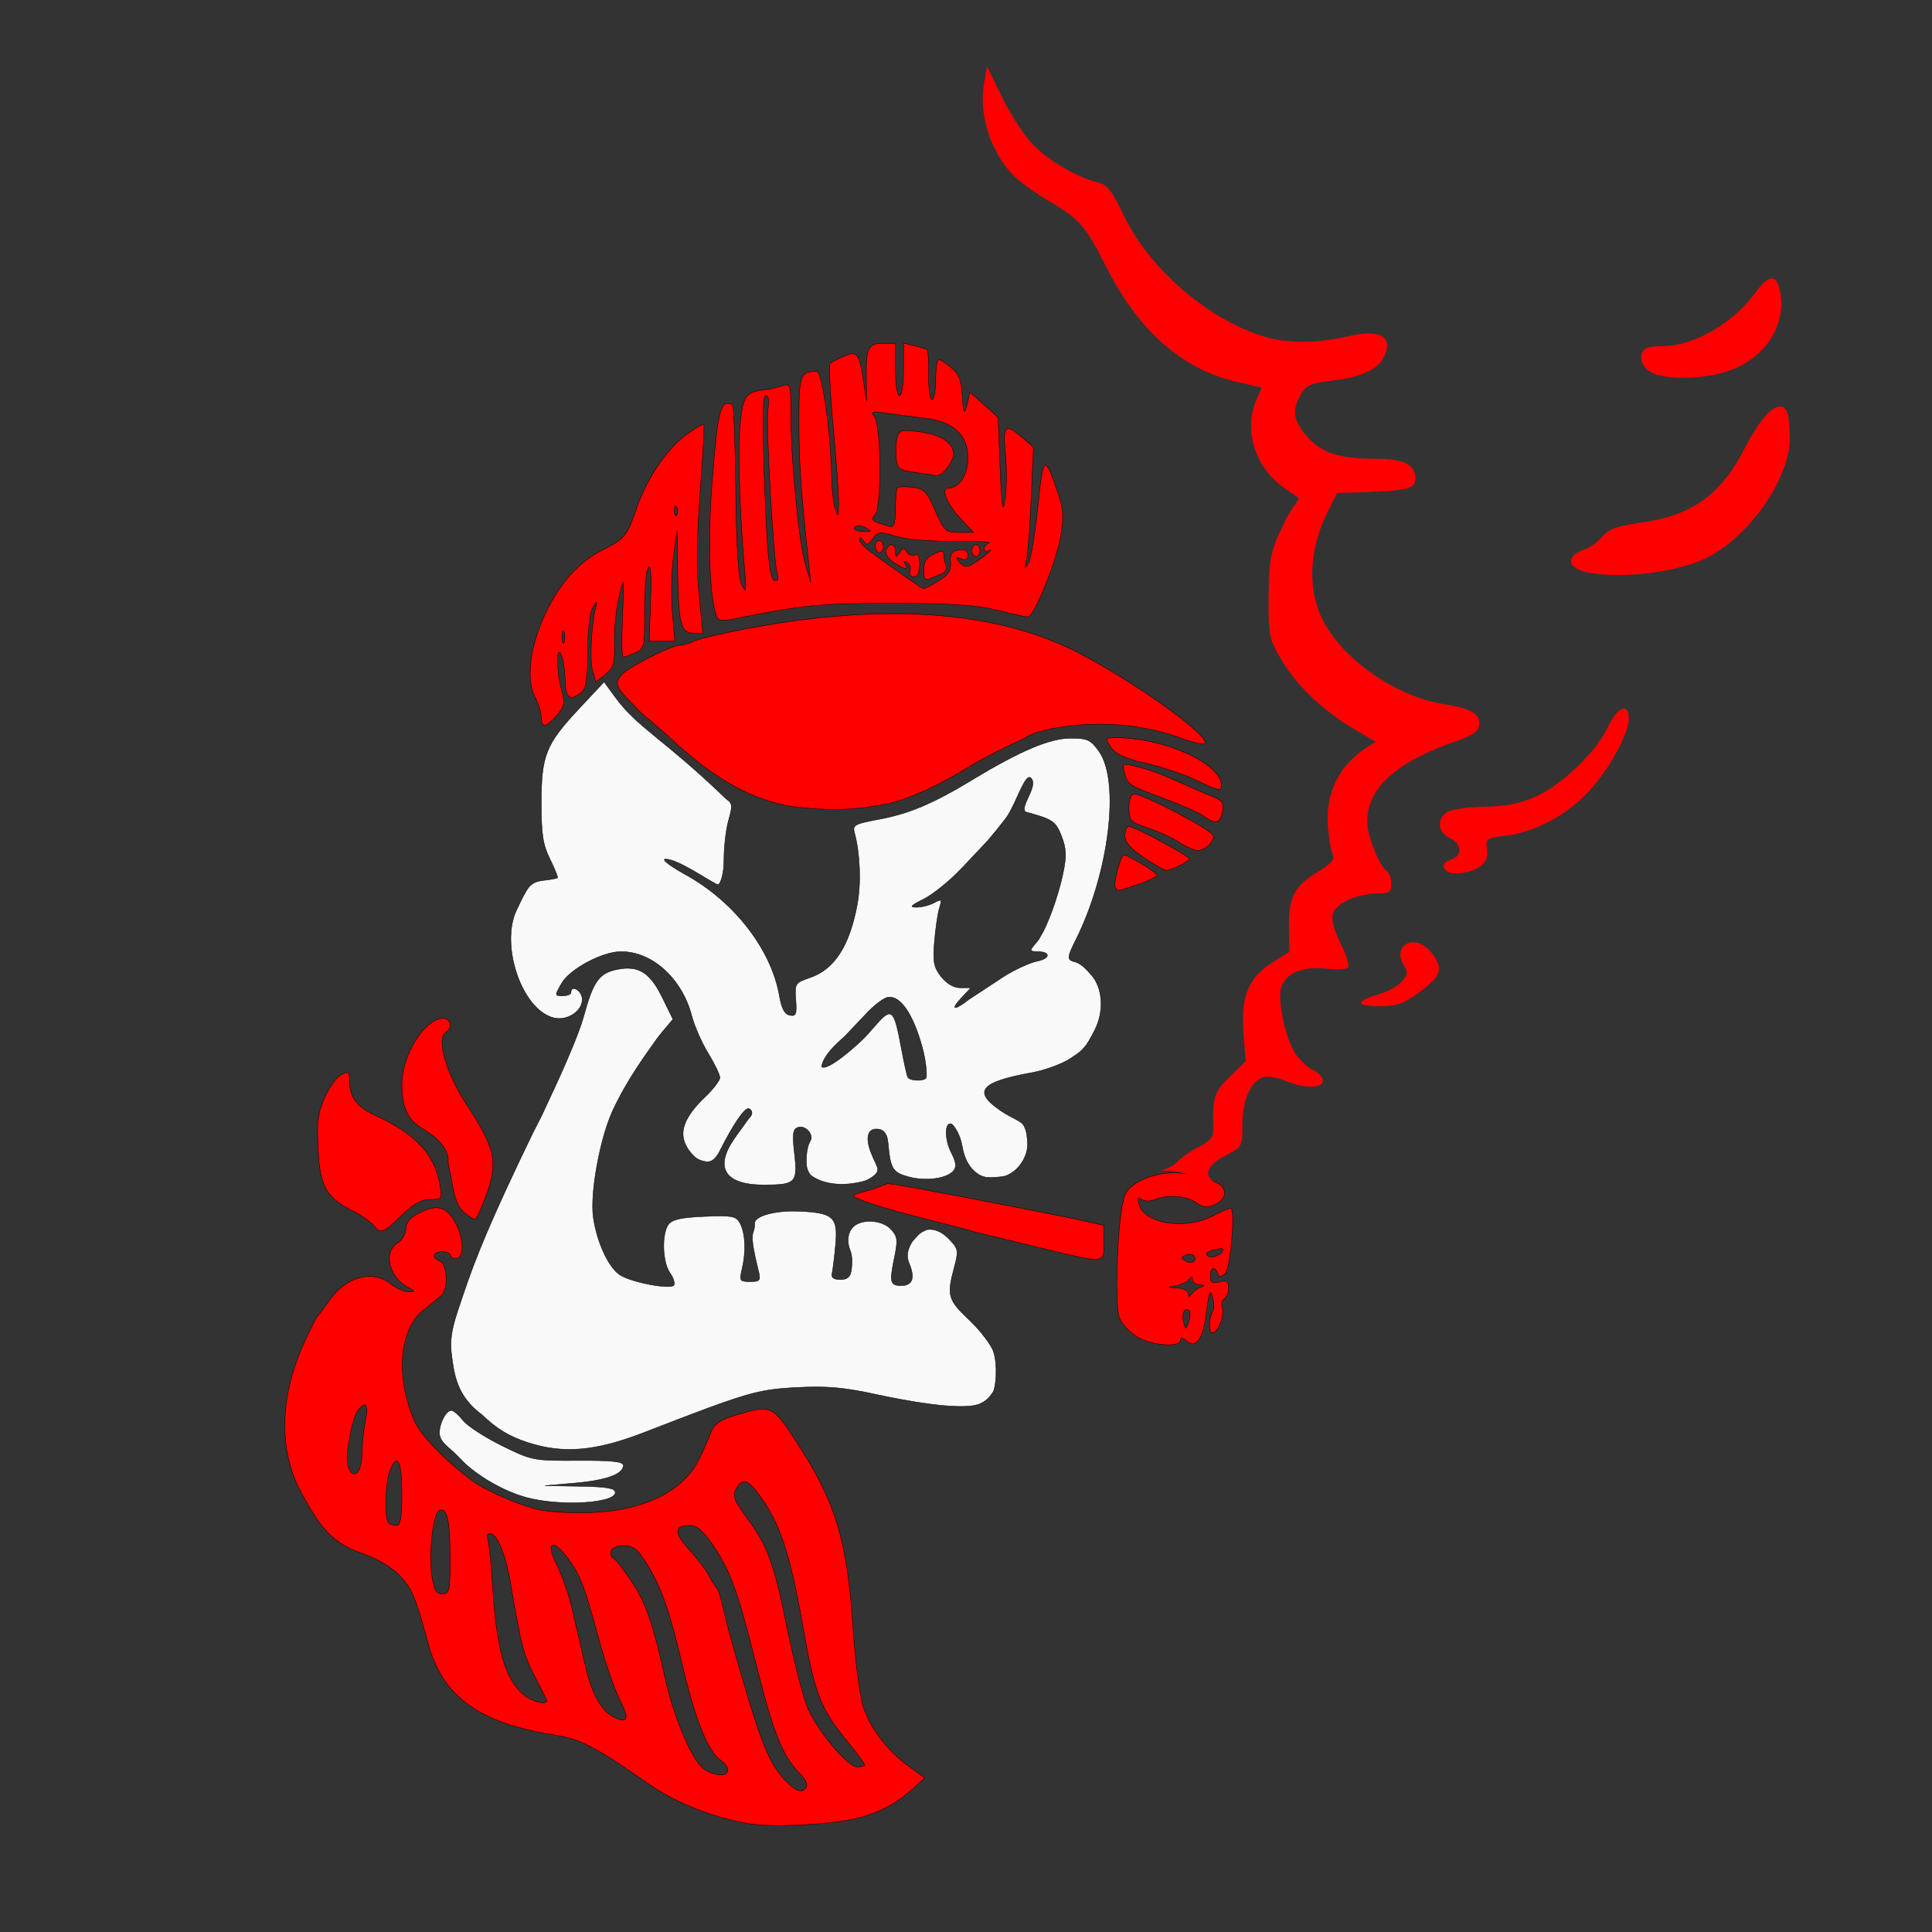
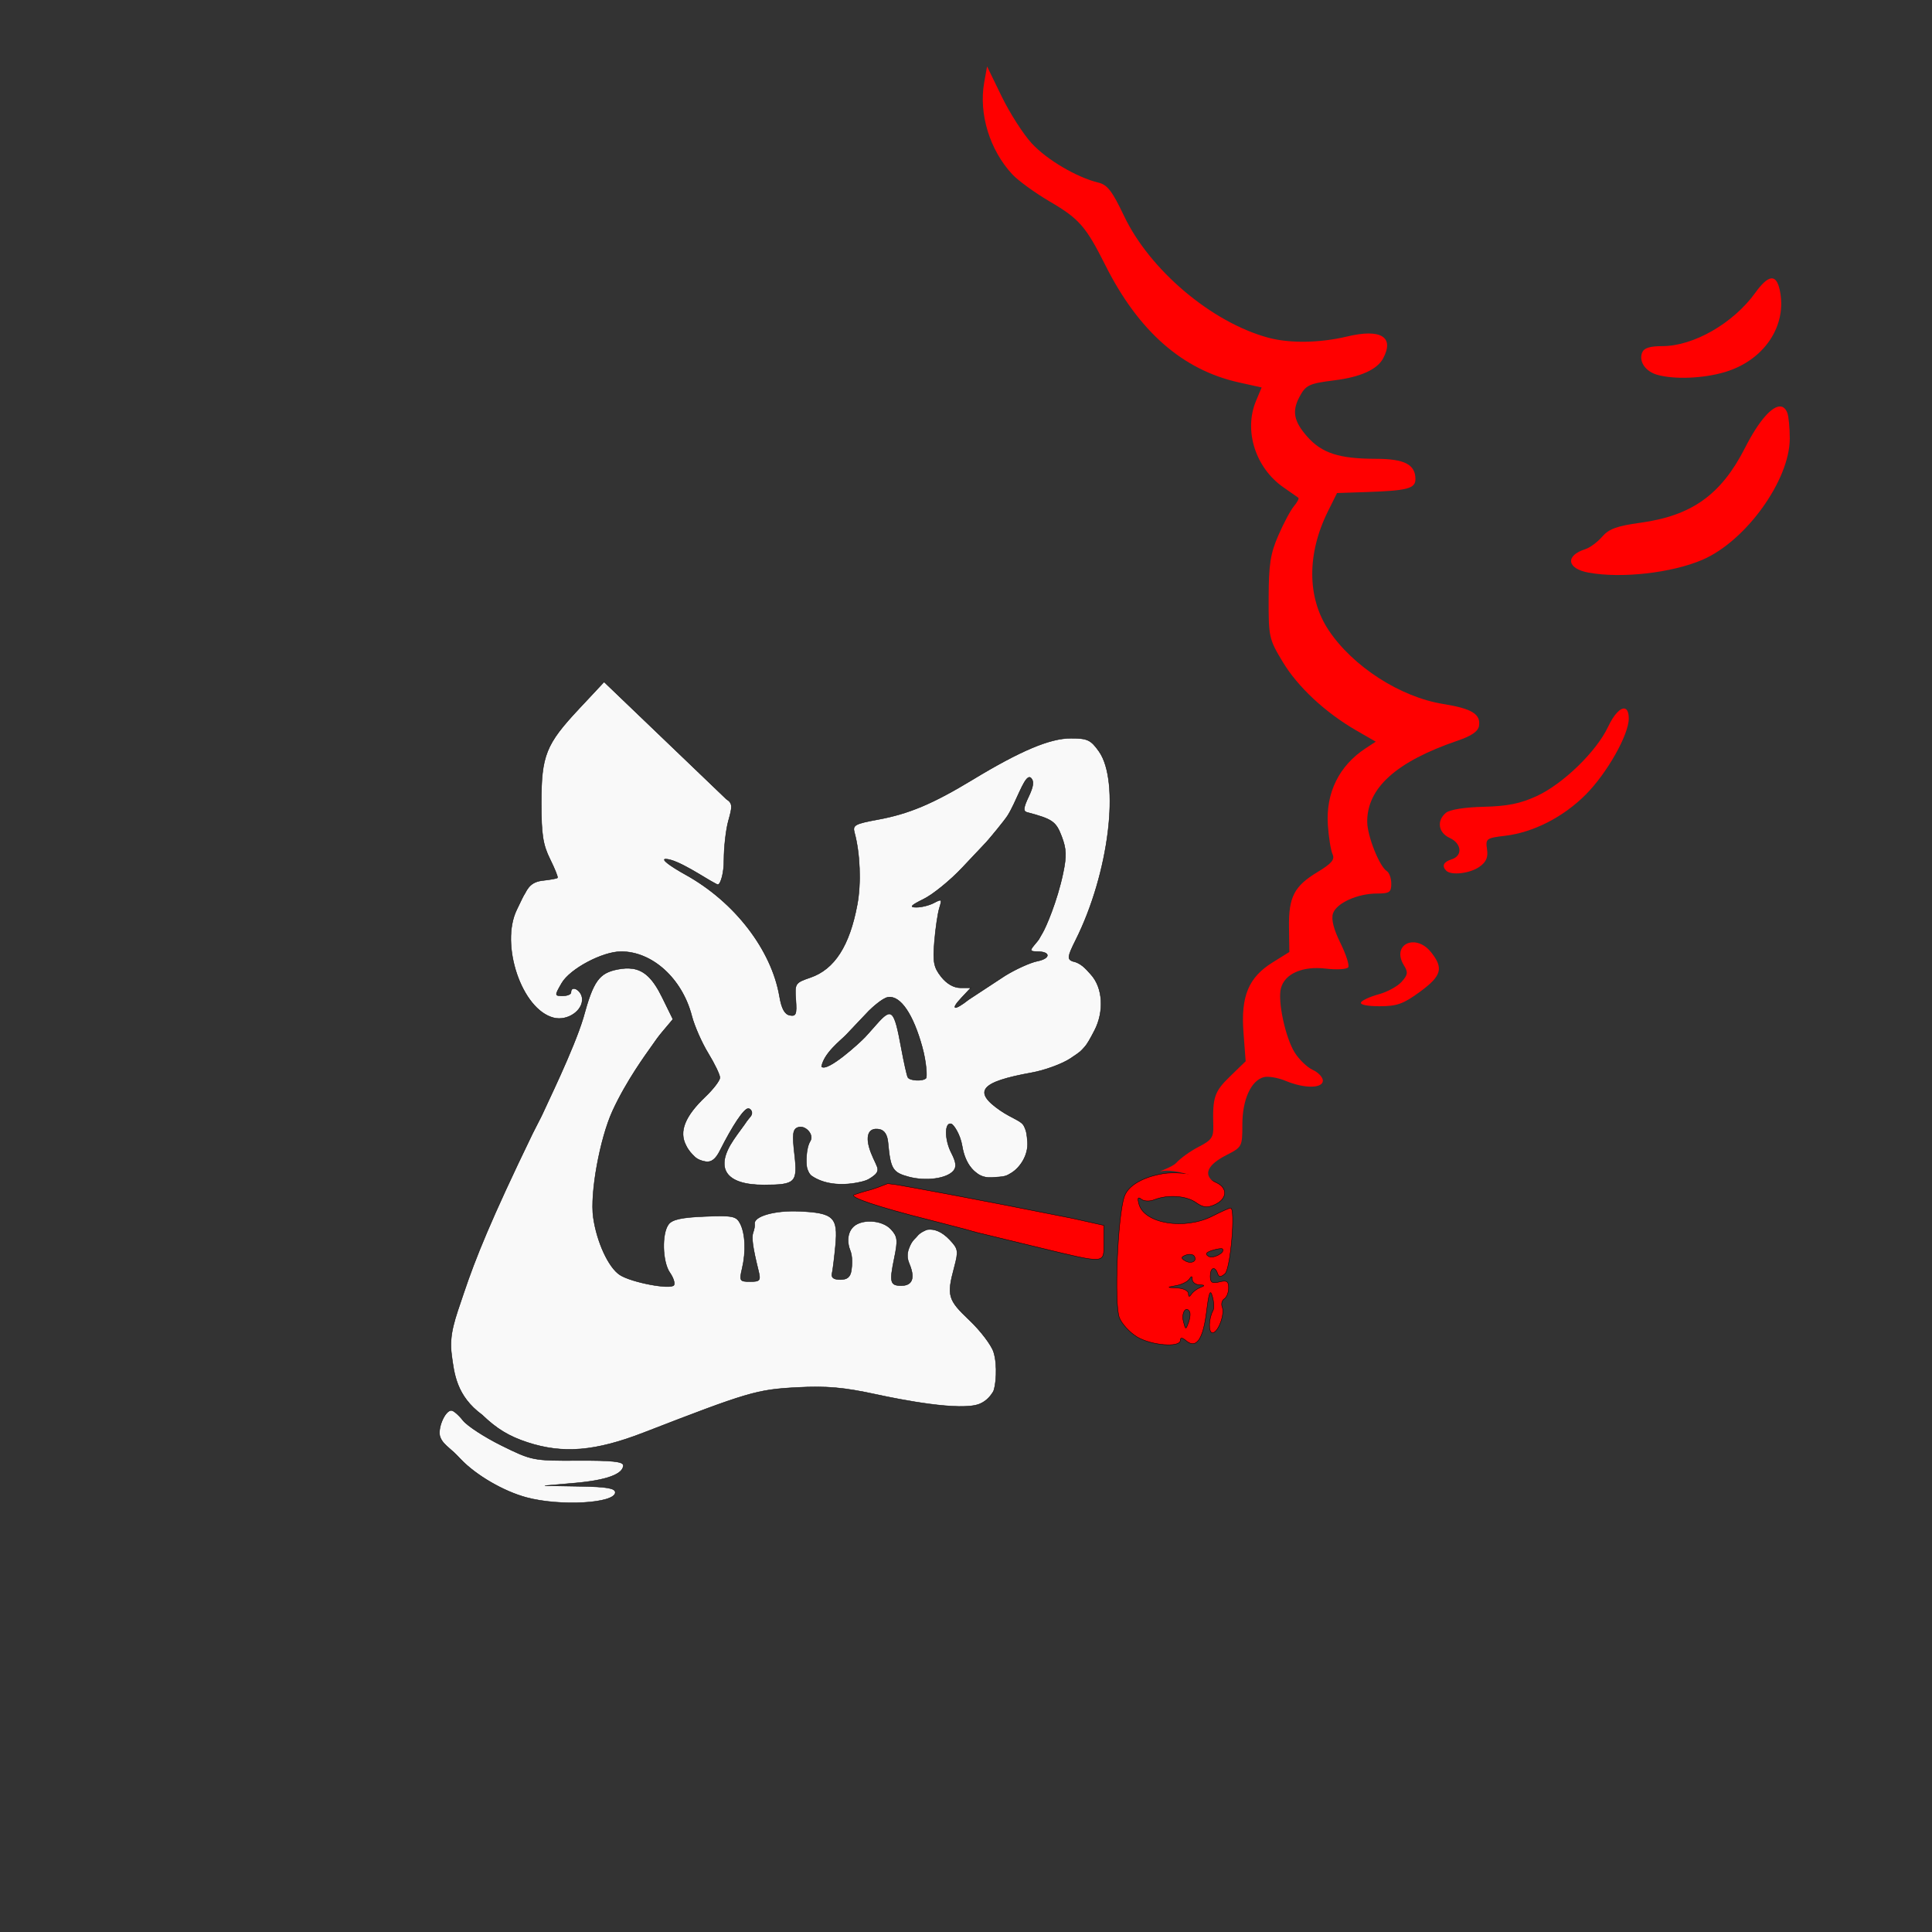
<svg xmlns="http://www.w3.org/2000/svg" version="1.1" id="svg1" width="480" height="480" viewBox="0 0 480 480" xml:space="preserve">
  <rect x="0" y="0" width="480" height="480" fill="#333333" stroke="none" />
  <defs id="defs1">
    <filter style="color-interpolation-filters:sRGB;" id="filter1" x="0" y="0" width="1" height="1">
      <feColorMatrix values="1.34 0.6 0.07 -0 0 1.34 0.6 0.07 -0 0 1.34 0.6 0.07 -0 0 0 0 0 1 0 " id="feColorMatrix1" result="fbSourceGraphic" />
      <feColorMatrix result="fbSourceGraphicAlpha" in="fbSourceGraphic" values="0 0 0 -1 0 0 0 0 -1 0 0 0 0 -1 0 0 0 0 1 0" id="feColorMatrix5" />
      <feColorMatrix id="feColorMatrix6" type="hueRotate" values="180" result="color1" in="fbSourceGraphic" />
      <feColorMatrix id="feColorMatrix7" values="-1 0 0 0 1 0 -1 0 0 1 0 0 -1 0 1 -0.21 -0.72 -0.07 2 0 " result="color2" />
    </filter>
    <filter style="color-interpolation-filters:sRGB;" id="filter1-7" x="0" y="0" width="1" height="1">
      <feColorMatrix values="1.34 0.6 0.07 -0 0 1.34 0.6 0.07 -0 0 1.34 0.6 0.07 -0 0 0 0 0 1 0 " id="feColorMatrix1-0" result="fbSourceGraphic" />
      <feColorMatrix result="fbSourceGraphicAlpha" in="fbSourceGraphic" values="0 0 0 -1 0 0 0 0 -1 0 0 0 0 -1 0 0 0 0 1 0" id="feColorMatrix5-3" />
      <feColorMatrix id="feColorMatrix6-9" type="hueRotate" values="180" result="color1" in="fbSourceGraphic" />
      <feColorMatrix id="feColorMatrix7-9" values="-1 0 0 0 1 0 -1 0 0 1 0 0 -1 0 1 -0.21 -0.72 -0.07 2 0 " result="color2" />
    </filter>
  </defs>
  <g id="g1">
-     <path d="m 110.093,253.022 c -4.61,0.088 -10.25,9.102 -10.25,16.381 0,5.738 1.427,8.817 5.09,10.98 5.952,3.516 6.488,6.715 6.418,8.117 -0.061,1.22 0.39,1.893 1.018,5.674 0.57,3.432 1.428,5.784 2.844,6.967 1.172,0.979 2.414,1.796 2.76,1.814 0.345,0.019 1.563,-2.554 2.705,-5.717 3.004,-8.316 2.726,-11.471 -4.848,-22.967 -4.748,-7.207 -7.559,-16.193 -5.109,-17.707 1.757,-1.086 1.316,-3.58 -0.627,-3.543 z m -24.225,13.498 c -0.284,0.09 -0.65,0.268 -1.119,0.52 -1.152,0.616 -3.005,3.178 -4.117,5.693 -1.661,3.755 -1.945,6.064 -1.586,12.908 0.487,9.281 1.955,11.828 8.863,15.371 1.962,1.006 4.155,2.539 4.873,3.404 1.845,2.223 2.322,2.055 6.941,-2.428 2.976,-2.888 4.968,-4 7.166,-4 2.968,0 3.026,-0.094 2.385,-3.75 -1.322,-7.532 -6.017,-12.538 -16.096,-17.154 -4.527,-2.074 -6.336,-4.518 -6.336,-8.564 0,-1.748 -0.122,-2.271 -0.975,-2 z m 23.328,33.613 c -1.421,-0.27 -3.132,0.207 -5.402,1.381 -1.931,0.999 -2.951,2.298 -2.951,3.76 0,1.229 -0.9,2.795 -2,3.482 -3.681,2.299 -2.292,8.457 2.5,11.078 1.843,1.008 1.856,1.095 0.158,1.123 -1.013,0.015 -2.986,-0.869 -4.385,-1.969 -4.61,-3.627 -11.164,-1.824 -15.396,4.234 -1.254,1.796 -2.527,3.491 -2.828,3.766 -0.301,0.275 -1.781,3.2 -3.287,6.5 -6.126,13.422 -6.443,26.689 -0.889,37.109 5.21,9.776 8.264,12.836 15.336,15.367 3.956,1.416 7.434,3.497 9.371,5.607 3.012,3.282 3.786,5.141 6.859,16.479 3.658,13.495 12.537,19.977 31.516,23.01 6.564,1.049 9.921,2.806 23.732,12.418 6.243,4.345 15.347,7.952 24.07,9.541 6.072,1.106 21.259,0.338 27.82,-1.408 5.495,-1.462 9.384,-3.588 13.625,-7.447 l 2.703,-2.461 -3.785,-2.742 c -5.681,-4.115 -10.02,-9.883 -11.639,-15.473 -0.796,-2.75 -1.872,-11.3 -2.391,-19 -1.49,-22.122 -4.272,-31.236 -14.18,-46.447 -5.817,-8.93 -6.129,-9.068 -14.775,-6.5 -3.998,1.187 -5.484,2.186 -6.322,4.25 -2.957,7.284 -3.957,9.069 -6.531,11.676 -4.815,4.875 -12.538,7.75 -22.26,8.285 -4.815,0.265 -11.081,-0.039 -14.088,-0.684 -5.297,-1.308 -12.503,-4.477 -16.205,-7 -1.818,-1.239 -12.243,-9.519 -14.699,-15.229 -4.621,-10.741 -3.65,-22.577 2.238,-27.293 1.777,-1.423 3.793,-3.05 4.48,-3.613 1.787,-1.465 1.601,-7.874 -0.25,-8.584 -2.167,-0.832 -1.843,-2.361 0.5,-2.361 1.1,0 2,0.376 2,0.834 0,0.458 0.675,0.832 1.5,0.832 2.191,0 1.907,-5.488 -0.488,-9.416 -1.108,-1.817 -2.238,-2.835 -3.658,-3.105 z m -18.561,48.916 c 0.596,0.081 0.641,1.484 0.117,4.189 -0.452,2.338 -0.843,6.163 -0.867,8.5 -0.046,4.466 -2.333,6.063 -3.484,2.434 -0.729,-2.296 1.079,-12.042 2.566,-13.834 0.754,-0.908 1.31,-1.337 1.668,-1.289 z m 7.951,13.936 c 0.796,0.153 1.256,2.896 1.256,8.004 0,6 -0.334,8 -1.334,8 -0.733,0 -1.633,-0.299 -2,-0.666 -1.011,-1.011 -0.797,-9.862 0.309,-12.77 0.692,-1.821 1.292,-2.66 1.77,-2.568 z m 86.178,5.16 c 1.169,-0.105 2.606,1.359 4.805,4.596 4.48,6.595 6.942,14.377 9.891,31.248 2.92,16.711 4.316,20.384 10.723,28.25 2.563,3.147 4.66,5.954 4.66,6.236 0,0.283 -0.83,0.514 -1.844,0.514 -2.365,0 -9.669,-8.643 -12.266,-14.514 -1.102,-2.492 -3.338,-11.061 -4.969,-19.043 -3.52,-17.228 -4.957,-21.235 -10.105,-28.195 -3.231,-4.368 -3.704,-5.588 -2.814,-7.25 0.615,-1.15 1.219,-1.779 1.92,-1.842 z m -75.057,6.992 c 1.474,-0.048 2.106,3.516 2.119,11.602 0.014,8.491 -0.144,9.25 -1.924,9.25 -1.532,0 -2.079,-0.946 -2.613,-4.506 -0.802,-5.347 0.258,-15.195 1.734,-16.107 0.246,-0.152 0.473,-0.231 0.684,-0.238 z m 61.646,3.852 c 1.707,0 3.27,1.276 5.455,4.451 4.603,6.691 6.474,11.753 10.908,29.533 4.305,17.261 6.674,23.293 10.758,27.377 1.399,1.399 2.253,3.015 1.896,3.592 -1.006,1.627 -2.413,1.255 -4.986,-1.318 -4.443,-4.443 -6.542,-9.835 -13.684,-35.135 -1.708,-6.05 -2.716,-11.36 -3.287,-12.4 -0.497,-0.906 -0.97,-1.103 -2.605,-4.16 -0.623,-1.164 -2.706,-3.86 -4.631,-5.99 -3.737,-4.137 -3.684,-5.949 0.176,-5.949 z m -49.645,2 c 1.787,0 3.956,5.276 5.18,12.598 2.497,14.945 3.221,17.709 6.035,23.059 1.605,3.051 2.918,5.726 2.918,5.945 0,1.084 -3.754,0.119 -5.627,-1.445 -4.789,-4.002 -6.844,-11.181 -7.867,-27.469 -0.339,-5.396 -0.864,-10.459 -1.168,-11.25 -0.304,-0.791 -0.065,-1.438 0.529,-1.438 z m 15.5,2.906 c 0.585,-0.311 2.008,0.742 3.922,3.344 3.051,4.147 4.1,6.883 7.578,19.752 1.561,5.776 3.832,12.447 5.045,14.824 2.553,5.005 2.427,6.245 -0.523,5.135 -3.556,-1.339 -6.094,-5.615 -7.836,-13.207 -0.915,-3.989 -2.347,-10.179 -3.182,-13.754 -0.835,-3.575 -2.592,-8.637 -3.904,-11.25 -1.434,-2.857 -1.685,-4.532 -1.1,-4.844 z m 17.621,0.094 c 2.421,0 3.488,0.796 5.637,4.199 3.821,6.054 5.801,11.659 9.172,25.973 3.092,13.127 6.431,21.329 9.453,23.217 0.963,0.601 1.75,1.659 1.75,2.352 0,2.101 -4.51,1.41 -6.816,-1.045 -2.781,-2.96 -6.818,-12.909 -8.717,-21.482 -3.037,-13.713 -4.79,-18.844 -8.184,-23.965 -1.914,-2.889 -3.885,-5.502 -4.381,-5.809 -2.104,-1.301 -0.807,-3.439 2.086,-3.439 z" style="display:inline;fill:#ff0000;stroke:#000000;stroke-width:0.1;stroke-dasharray:none;stroke-opacity:1" id="path1" />
-     <path id="path7-9" style="display:inline;opacity:1;fill:#f9f9f9;stroke:#000000;stroke-width:0.1;stroke-dasharray:none;stroke-opacity:1" d="m 150.082,169.422 -6.23,6.66 c -8.256,8.826 -9.364,11.593 -9.369,23.41 -0.003,7.806 0.397,10.385 2.158,13.945 1.189,2.402 2.029,4.499 1.867,4.66 -0.161,0.161 -1.835,0.464 -3.721,0.67 -2.043,0.224 -2.962,1.11 -3.473,1.76 -0.323,0.412 -0.551,0.755 -0.887,1.428 -0.491,0.765 -0.67,1.209 -2.068,4.105 -4.149,8.594 1.204,24.808 9.215,26.818 3.417,0.858 7.318,-1.798 7.068,-4.812 -0.173,-2.09 -2.783,-3.484 -2.783,-1.486 0,0.458 -0.926,0.834 -2.057,0.834 -2.022,0 -2.026,-0.052 -0.25,-3.137 2.041,-3.544 10.1,-7.838 14.74,-7.854 7.769,-0.026 15.183,6.716 17.582,15.99 0.64,2.475 2.473,6.645 4.074,9.266 1.601,2.621 2.91,5.344 2.91,6.053 0,0.709 -1.627,2.841 -3.617,4.736 -5.071,4.83 -6.597,8.633 -4.83,12.049 0.635,1.336 1.379,2.102 2.209,2.902 0.619,0.597 1.636,1.028 2.732,1.193 1.378,0.207 2.46,-0.627 3.502,-2.699 3.18,-6.327 5.979,-10.5 7.043,-10.5 0.609,0 1.238,0.909 0.725,1.75 -0.286,0.468 -0.848,0.948 -1.65,2.205 -0.278,0.436 -1.371,1.809 -2.699,3.766 -4.834,7.124 -2.038,11.29 7.559,11.264 7.858,-0.023 8.388,-0.565 7.557,-7.725 -0.564,-4.857 -0.409,-6.092 0.816,-6.562 1.835,-0.704 4.107,1.763 3.109,3.377 -1.122,1.816 -1.058,5.476 -0.859,6.504 0.116,0.601 0.566,1.725 1.168,2.145 2.981,2.078 7.256,2.524 11.514,1.672 1.726,-0.345 2.414,-0.589 3.434,-1.297 0.806,-0.583 1.47,-1.052 1.501,-1.969 0.026,-0.717 -0.937,-2.235 -1.688,-4.198 -1.536,-4.017 -0.708,-6.301 2.094,-5.77 1.259,0.239 1.971,1.345 2.154,3.348 0.596,6.5 1.133,7.39 5.102,8.459 4.324,1.164 9.528,0.458 11.166,-1.516 0.795,-0.958 0.65,-2.148 -0.539,-4.447 -1.706,-3.299 -1.707,-7.725 -0.002,-7.189 0.55,0.173 2.195,2.532 2.686,5.48 0.777,4.669 3.025,6.275 3.482,6.635 0.314,0.247 1.509,1.339 3.857,1.201 3.401,-0.2 3.548,-0.309 4.893,-1.131 2.181,-1.334 4.267,-4.459 3.996,-7.742 -0.138,-1.67 -0.179,-2.563 -0.873,-3.938 -0.669,-1.324 -2.972,-1.858 -5.861,-3.838 -6.907,-4.734 -4.992,-7.087 7.748,-9.383 3.26,-0.587 7.589,-2.169 9.621,-3.514 2.889,-1.912 2.547,-1.8 3.502,-2.811 0.677,-0.717 1.445,-2.081 2.543,-4.211 2.36,-4.577 2.167,-10.592 -1.022,-13.986 -1.27,-1.436 -2.482,-2.783 -4.451,-3.17 -1.355,-0.52 -1.253,-1.208 0.771,-5.254 8.308,-16.6 11.114,-39.421 5.77,-46.926 -2.03,-2.85 -2.846,-3.229 -6.98,-3.229 -5.201,8.7e-4 -12.512,3.085 -24.432,10.307 -9.825,5.952 -15.791,8.468 -23.439,9.877 -5.787,1.066 -6.39,1.398 -5.883,3.252 1.398,5.11 1.691,12.535 0.701,17.859 -1.907,10.258 -5.644,16.086 -11.637,18.146 -3.819,1.313 -3.923,1.473 -3.629,5.545 0.259,3.589 0.043,4.142 -1.504,3.844 -1.258,-0.242 -2.03,-1.658 -2.543,-4.662 -1.983,-11.613 -11.146,-23.509 -23.303,-30.252 -4.015,-2.227 -6.159,-3.891 -5.014,-3.893 2.933,-0.004 10.067,4.907 12.051,5.893 0.748,0.372 0.993,0.736 1.391,0.084 0.324,-0.531 1.061,-2.373 1.064,-5.75 0.003,-3.163 0.498,-7.524 1.1,-9.691 0.955,-3.44 1.198,-4.379 -0.529,-5.455 l -0.387,-0.377 c -15.484,-14.869 -21.63,-17.303 -27.23,-24.973 z m 105.518,23.721 c 0.192,-0.06 0.376,-0.011 0.551,0.162 0.786,0.786 0.619,2.076 -0.6,4.631 -1.277,2.679 -1.384,3.622 -0.439,3.873 6.382,1.695 7.235,2.287 8.643,5.986 1.184,3.11 1.254,4.88 0.363,9.125 -1.491,7.11 -4.315,13.539 -5.096,14.838 -1.261,2.095 -0.387,1.016 -2.199,3.199 -0.992,1.195 -0.838,1.457 0.855,1.457 3.381,0 3.396,1.708 0.019,2.383 -1.722,0.344 -5.322,1.973 -8,3.621 l -8.996,5.906 c -3.642,2.865 -4.698,2.63 -1.842,-0.41 l 2.35,-2.5 h -2.604 c -1.646,0 -3.397,-1.011 -4.769,-2.75 -1.845,-2.338 -2.095,-3.648 -1.672,-8.75 0.274,-3.3 0.832,-7.063 1.242,-8.363 0.679,-2.155 0.563,-2.265 -1.334,-1.25 -1.144,0.612 -3.123,1.114 -4.396,1.113 -1.824,-6e-4 -1.431,-0.439 1.848,-2.062 2.29,-1.133 6.565,-4.612 9.5,-7.732 2.935,-3.12 5.412,-5.711 6,-6.357 0.851,-0.937 4.586,-5.428 5.363,-6.684 2.091,-3.378 3.866,-9.015 5.213,-9.436 z m -98.59,47.494 c -1.031,-0.132 -2.164,-0.067 -3.437,0.172 -4.743,0.89 -6.161,2.866 -8.66,12.064 -2.377,7.902 -9.405,22.159 -10.105,23.826 -0.274,0.652 -1.849,3.605 -2.498,4.945 -10.351,21.376 -14.197,30.973 -17.107,39.643 -2.165,6.451 -3.681,10.136 -3.006,15.289 0.621,4.744 1.207,10.278 7.596,14.959 3.597,3.467 6.671,5.332 11.258,6.832 8.869,2.9 16.873,2.222 28.928,-2.451 25.826,-10.012 28.05,-10.669 37.883,-11.195 7.548,-0.404 11.657,-0.043 20,1.762 5.656,1.224 20.906,4.254 25.555,2.314 1.885,-0.786 2.858,-2.253 3.309,-2.969 0.7,-1.11 1.204,-6.677 0.117,-9.971 -0.576,-1.746 -3.282,-5.291 -6.014,-7.877 -5.318,-5.035 -5.623,-6.088 -3.768,-13.025 1.113,-4.163 1.036,-4.662 -1.078,-6.912 -2.002,-2.131 -3.891,-2.758 -5.49,-2.561 -0.453,0.056 -2,0.787 -2.59,1.594 -0.396,0.541 -1.21,0.986 -1.867,2.529 -0.33,0.774 -1.006,2.299 -0.174,4.25 2.062,4.836 -0.253,5.559 -1.941,5.559 -2.756,0 -2.974,-0.836 -1.758,-6.711 0.951,-4.591 0.859,-5.454 -0.766,-7.25 -2.26,-2.498 -7.73,-2.715 -9.662,-0.383 -1.411,1.703 -1.138,4.052 -0.539,5.52 0.658,1.612 0.514,3.743 0.32,5.014 -0.255,1.675 -1.014,2.311 -2.754,2.311 -1.623,0 -2.286,-0.486 -2.049,-1.5 0.193,-0.825 0.584,-3.988 0.869,-7.029 0.654,-6.986 -0.502,-8.069 -9.012,-8.449 -6.081,-0.271 -11.369,1.231 -11.086,3.148 0.068,0.457 -0.095,1.398 -0.361,2.092 -0.468,1.219 -0.129,3.708 1.295,9.488 0.615,2.496 0.424,2.75 -2.064,2.75 -2.584,0 -2.698,-0.187 -1.975,-3.25 1.005,-4.256 0.795,-8.761 -0.523,-11.25 -0.943,-1.781 -1.901,-1.966 -8.775,-1.689 -5.689,0.229 -8.047,0.739 -8.969,1.941 -1.743,2.274 -1.561,9.358 0.308,12.027 0.857,1.223 1.316,2.614 1.021,3.09 -0.733,1.186 -10.525,-0.658 -13.424,-2.527 -2.819,-1.818 -5.759,-8.182 -6.623,-14.342 -0.83,-5.916 1.636,-19.504 4.789,-26.391 3.464,-7.567 8.538,-14.4 9.305,-15.516 1.525,-2.218 2.234,-3.152 3.031,-4.1 l 2.67,-3.174 -2.664,-5.432 c -2.254,-4.596 -4.422,-6.769 -7.514,-7.166 z m 63.592,7.129 c 3.138,-0.512 6.311,4.324 8.521,12.369 1.074,3.907 1.225,7.458 0.934,7.75 -0.795,0.795 -4.018,0.637 -4.506,-0.221 -0.234,-0.412 -0.972,-3.705 -1.639,-7.318 -1.764,-9.561 -2.357,-10.14 -6.088,-5.932 -2.581,2.859 -1.345,1.578 -2.914,3.256 -1.356,1.449 -9.381,8.748 -10.797,7.332 0.588,-3.353 4.777,-6.52 6.053,-7.84 2.4,-2.483 4.986,-5.305 5.709,-6.019 0.684,-0.677 3.356,-3.153 4.727,-3.377 z M 112.135,350.415 c -1.637,0 -3.592,4.749 -2.75,6.682 0.424,1.146 1.364,1.948 2.211,2.699 1.21,1.074 1.265,1.065 2.861,2.744 3.797,3.994 10.625,7.969 16.332,9.508 8.38,2.259 22.07,1.479 22.07,-1.258 0,-1.05 -2.066,-1.41 -8.75,-1.525 l -8.75,-0.152 7.5,-0.652 c 7.807,-0.68 12,-2.214 12,-4.389 0,-0.959 -2.785,-1.259 -11.291,-1.215 -11.098,0.058 -11.422,-0.008 -18.951,-3.723 -4.213,-2.079 -8.535,-4.892 -9.603,-6.25 -1.068,-1.358 -2.364,-2.469 -2.879,-2.469 z" />
-     <path d="m 224.476,85.247 v 6.52 c 0,3.679 -0.436,6.52 -1,6.52 -0.564,0 -1,-2.833 -1,-6.5 v -6.5 h -2.941 c -3.834,0 -4.41,1.125 -4.311,8.424 l 0.084,6.076 -0.795,-5.148 c -1.074,-6.961 -1.518,-7.526 -4.822,-6.123 -1.493,0.634 -3.028,1.403 -3.41,1.711 -0.382,0.308 -0.049,7.536 0.738,16.061 0.788,8.525 1.392,17.075 1.344,19 -0.08,3.208 -0.153,3.291 -0.887,1 -0.44,-1.375 -0.846,-5.072 -0.9,-8.215 -0.19,-10.89 -2.303,-25.785 -3.658,-25.785 -4.153,0 -4.442,0.837 -4.424,12.857 0.015,10.231 0.486,16.937 2.467,35.143 l 0.488,4.5 -1.428,-4.932 c -1.611,-5.558 -3.545,-25.843 -3.545,-37.189 0,-7.342 -0.051,-7.497 -2.25,-6.779 -1.238,0.404 -2.925,0.805 -3.75,0.891 -5.128,0.534 -5.831,1.423 -6.566,8.293 -0.658,6.141 -0.19,21.797 1.098,36.717 0.454,5.262 0.363,5.693 -0.729,3.5 -0.848,-1.702 -1.322,-9.199 -1.488,-23.5 -0.134,-11.55 -0.485,-21.112 -0.779,-21.25 -3.021,-1.411 -3.67,1.045 -5.09,19.25 -1.139,14.608 -0.688,28.345 1.098,33.371 0.347,0.976 1.421,1.184 3.723,0.717 17.642,-3.578 22.176,-4.029 40.234,-4.002 14.423,0.023 20.642,0.436 25.813,1.721 3.747,0.931 7.167,1.693 7.602,1.693 1.447,0 6.94,-13.412 8.045,-19.643 0.906,-5.109 0.815,-6.96 -0.547,-11 -3.383,-10.037 -3.713,-9.815 -5.059,3.387 -0.686,6.734 -1.752,13.034 -2.369,14 -0.949,1.486 -1.024,1.372 -0.479,-0.744 0.354,-1.375 0.896,-8.284 1.205,-15.352 l 0.563,-12.85 -2.793,-2.4 c -4.286,-3.683 -4.837,-3.127 -4.154,4.182 0.338,3.619 0.291,8.682 -0.105,11.25 -0.577,3.74 -0.821,2.172 -1.227,-7.877 l -0.508,-12.547 -3.492,-3.135 -3.494,-3.135 -0.631,2.682 c -0.778,3.305 -1.014,2.856 -1.332,-2.541 -0.179,-3.036 -0.921,-4.783 -2.643,-6.217 -1.317,-1.097 -2.732,-2.009 -3.145,-2.027 -0.412,-0.019 -0.75,2.217 -0.75,4.967 0,2.75 -0.413,5 -0.918,5 -0.505,0 -0.888,-2.707 -0.85,-6.016 0.038,-3.309 -0.111,-6.17 -0.332,-6.359 -0.221,-0.189 -1.638,-0.641 -3.15,-1.004 z m -34.209,13.039 c 0.676,0 0.874,1.294 0.525,3.443 -0.585,3.605 1.43,38.73 2.361,41.156 0.295,0.77 0.088,1.4 -0.461,1.4 -1.508,0 -2.106,-5.627 -2.84,-26.75 -0.471,-13.564 -0.349,-19.25 0.414,-19.25 z m 26.674,4.111 c 0.392,-0.127 1.345,-0.03 3.059,0.221 2.187,0.322 6.452,0.875 9.477,1.229 7.403,0.866 11,4.126 11,9.971 0,4.156 -2.172,7.469 -4.896,7.469 -1.963,0 -0.272,4.09 3.203,7.75 l 3.086,3.25 h -3.572 c -3.365,0 -3.712,-0.315 -5.947,-5.414 -2.088,-4.763 -2.768,-5.461 -5.654,-5.803 -1.804,-0.214 -3.492,-0.178 -3.75,0.08 -0.258,0.258 -0.469,2.63 -0.469,5.271 0,3.374 -0.372,4.692 -1.25,4.43 -4.829,-1.44 -4.99,-1.57 -3.779,-3.029 1.635,-1.97 1.467,-22.303 -0.201,-24.312 -0.528,-0.636 -0.696,-0.985 -0.305,-1.111 z m -42.08,3.031 c -0.146,-0.197 -2.059,0.928 -4.25,2.5 -4.86,3.485 -9.946,10.982 -12.451,18.357 -2.323,6.837 -2.949,7.594 -8.711,10.514 -5.858,2.969 -10.475,8.191 -14.09,15.939 -3.681,7.89 -4.689,16.087 -2.5,20.32 0.889,1.72 1.617,4.05 1.617,5.178 0,2.735 1.175,2.583 3.854,-0.498 1.938,-2.229 2.086,-3.009 1.186,-6.25 -1.303,-4.691 -1.334,-11.717 -0.039,-8.703 0.473,1.1 0.891,3.913 0.93,6.25 0.073,4.417 1.239,5.268 4.07,2.969 1.126,-0.915 1.509,-3.461 1.537,-10.219 0.023,-5.581 0.527,-9.76 1.326,-11 0.892,-1.385 1.128,-1.483 0.77,-0.318 -1.128,3.662 -1.673,13.475 -0.896,16.158 l 0.822,2.838 2.391,-1.936 c 2.076,-1.681 2.367,-2.71 2.223,-7.838 -0.091,-3.247 0.425,-8.379 1.148,-11.404 1.305,-5.461 1.311,-5.427 0.863,4.75 -0.248,5.638 -0.188,10.25 0.135,10.25 0.323,0 1.674,-0.494 3.002,-1.1 2.307,-1.051 2.412,-1.511 2.336,-10.25 -0.044,-5.032 0.352,-9.908 0.881,-10.834 0.649,-1.136 0.851,1.548 0.619,8.25 l -0.344,9.934 h 3.18 3.178 l -0.615,-7.25 c -0.339,-3.988 -0.21,-10.175 0.287,-13.75 l 0.904,-6.5 0.127,9.625 c 0.176,13.393 0.773,15.875 3.82,15.875 h 2.443 l -0.818,-8.25 c -0.884,-8.907 -0.805,-13.988 0.492,-31.75 0.462,-6.325 0.721,-11.661 0.574,-11.857 z m 50.834,1.563 c -2.085,-0.116 -2.442,0.336 -2.822,1.85 -0.304,1.212 -0.405,3.495 -0.225,5.074 0.295,2.579 0.785,2.932 4.828,3.471 2.475,0.33 4.751,0.667 5.059,0.75 1.162,0.312 3.706,-2.436 4.205,-4.543 0.747,-3.155 -2.418,-5.557 -8.32,-6.314 -1.144,-0.147 -2.03,-0.248 -2.725,-0.287 z m -57.939,18.674 c 0.105,-0.105 0.245,0.034 0.404,0.434 0.289,0.722 0.252,1.584 -0.08,1.916 -0.332,0.332 -0.569,-0.259 -0.525,-1.313 0.024,-0.582 0.096,-0.932 0.201,-1.037 z m 45.799,4.969 c 0.485,0.034 1.039,0.21 1.576,0.523 1.62,0.946 1.512,1.055 -0.887,0.887 -1.59,-0.112 -2.364,-0.562 -1.848,-1.078 0.258,-0.258 0.674,-0.366 1.158,-0.332 z m 5.135,1.768 c 0.779,-0.081 1.899,0.217 3.916,0.836 2.548,0.781 8.542,1.296 14.371,1.234 5.5,-0.058 9.438,0.139 8.75,0.437 -0.687,0.299 -1.25,0.983 -1.25,1.52 0,0.537 0.563,0.69 1.25,0.342 1.734,-0.879 -2.367,2.452 -4.395,3.568 -1.131,0.623 -2.036,0.437 -2.893,-0.596 -1.035,-1.247 -0.967,-1.396 0.397,-0.873 1.101,0.422 1.641,0.103 1.641,-0.971 0,-1.102 -0.701,-1.487 -2.25,-1.234 -1.745,0.285 -2.206,0.969 -2.055,3.043 0.149,2.044 -0.559,3.135 -3,4.623 -1.757,1.071 -3.42,1.936 -3.695,1.92 -0.437,-0.026 -6.859,-4.503 -13.75,-9.586 -1.237,-0.913 -2.242,-2.159 -2.234,-2.77 0.008,-0.61 0.441,-0.436 0.961,0.387 0.813,1.286 1.144,1.223 2.363,-0.445 0.655,-0.895 1.094,-1.355 1.873,-1.436 z m -0.213,1.885 c -0.55,0 -1,0.675 -1,1.5 0,0.825 0.45,1.5 1,1.5 0.55,0 1,-0.675 1,-1.5 0,-0.825 -0.45,-1.5 -1,-1.5 z m 24,1 c -0.55,0 -1,0.675 -1,1.5 0,0.825 0.45,1.5 1,1.5 0.55,0 1,-0.675 1,-1.5 0,-0.825 -0.45,-1.5 -1,-1.5 z m -20.879,0.051 c -0.489,-0.068 -1.07,0.375 -1.453,1.373 -0.316,0.823 0.468,2.09 1.857,3 2.847,1.865 3.863,2.015 2.879,0.422 -0.456,-0.738 -0.272,-0.882 0.51,-0.398 0.672,0.416 0.981,1.385 0.686,2.154 -0.31,0.807 0.084,1.398 0.932,1.398 0.971,0 1.469,-1.035 1.469,-3.059 0,-1.99 -0.388,-2.82 -1.111,-2.373 -0.612,0.378 -1.512,0.068 -2,-0.689 -0.745,-1.156 -1.047,-1.137 -1.873,0.121 -0.843,1.284 -0.987,1.248 -1,-0.25 -0.008,-1.052 -0.406,-1.631 -0.895,-1.699 z m 12.377,1.637 c -0.375,-0.026 -0.999,0.196 -1.99,0.656 -1.794,0.832 -2.494,1.951 -2.5,3.99 -0.004,1.913 0.398,2.643 1.242,2.25 0.687,-0.321 2.063,-0.867 3.057,-1.215 1.058,-0.37 1.576,-1.232 1.25,-2.082 -0.306,-0.798 -0.557,-2.047 -0.557,-2.775 0,-0.527 -0.127,-0.799 -0.502,-0.824 z m -14.035,15.518 c -10.906,0.143 -22.751,1.441 -35.463,3.9 -5.775,1.117 -11.281,2.45 -12.236,2.963 -0.955,0.512 -2.53,0.945 -3.5,0.963 -0.97,0.019 -4.914,1.706 -8.764,3.752 -7.594,4.034 -8.045,5.549 -4.176,9.41 1.121,1.119 2.149,2.311 2.664,2.812 1.99,1.935 -0.188,-0.123 6.717,5.842 9.091,8.567 18.984,16.229 31.758,18.254 9.06,1.11 15.497,0.923 23.33,-0.674 7.12,-1.452 15.792,-6.34 20.395,-9.143 6.671,-4.062 11.671,-5.97 16.303,-8.453 11.29,-3.343 25.299,-2.865 36.391,1.244 2.96,1.097 5.641,1.734 5.959,1.416 1.784,-1.784 -19.194,-16.654 -32.994,-23.387 -12.635,-6.164 -28.206,-9.138 -46.383,-8.9 z m -79.996,4.256 c 0.06,0.023 0.126,0.117 0.195,0.289 0.277,0.688 0.277,1.813 0,2.5 -0.277,0.688 -0.504,0.125 -0.504,-1.25 0,-1.031 0.128,-1.606 0.309,-1.539 z m 137.326,26.539 c -2.739,0 -2.786,0.083 -1.322,2.316 1.112,1.697 3.458,2.773 8.773,4.027 3.991,0.941 9.506,2.789 12.256,4.105 5.907,2.828 6.508,2.948 6.479,1.301 -0.096,-5.374 -14.306,-11.75 -26.186,-11.75 z m 2.848,6.654 c -1.26,-0.166 -1.203,0.336 -0.717,2.152 0.774,2.892 1.018,3.044 10.674,6.621 3.904,1.446 7.954,3.277 9,4.068 2.8,2.12 4.109,1.819 4.662,-1.074 0.397,-2.077 -0.019,-2.784 -2.133,-3.641 -1.444,-0.585 -4.877,-2.067 -7.627,-3.293 -6.375,-2.843 -8.279,-3.545 -12.129,-4.471 -0.746,-0.179 -1.311,-0.308 -1.73,-0.363 z m 1.697,7.346 c -0.857,0 -1.338,1.231 -1.338,3.42 0,3.19 0.319,3.526 4.75,5.006 2.612,0.872 6.1,2.479 7.75,3.572 1.65,1.093 3.698,1.992 4.551,1.996 1.851,0.008 3.949,-1.914 3.949,-3.615 0,-1.258 -17.278,-10.379 -19.662,-10.379 z m -1.355,8 c -0.54,0 -0.982,1.045 -0.982,2.322 0,1.661 1.351,3.218 4.75,5.471 2.612,1.732 5.066,3.161 5.453,3.178 1.174,0.05 5.798,-2.251 5.791,-2.881 -0.008,-0.732 -13.662,-8.09 -15.012,-8.09 z m -1.42,7.17 c -0.923,1.15 -2.444,7.215 -1.992,7.945 0.687,1.112 0.251,1.166 5.752,-0.709 2.573,-0.877 4.674,-1.889 4.67,-2.25 -0.008,-0.748 -8.025,-5.49 -8.43,-4.986 z" style="display:inline;fill:#ff0000;stroke:#000000;stroke-width:0.1;stroke-dasharray:none;stroke-opacity:1" id="path1-9" />
+     <path id="path7-9" style="display:inline;opacity:1;fill:#f9f9f9;stroke:#000000;stroke-width:0.1;stroke-dasharray:none;stroke-opacity:1" d="m 150.082,169.422 -6.23,6.66 c -8.256,8.826 -9.364,11.593 -9.369,23.41 -0.003,7.806 0.397,10.385 2.158,13.945 1.189,2.402 2.029,4.499 1.867,4.66 -0.161,0.161 -1.835,0.464 -3.721,0.67 -2.043,0.224 -2.962,1.11 -3.473,1.76 -0.323,0.412 -0.551,0.755 -0.887,1.428 -0.491,0.765 -0.67,1.209 -2.068,4.105 -4.149,8.594 1.204,24.808 9.215,26.818 3.417,0.858 7.318,-1.798 7.068,-4.812 -0.173,-2.09 -2.783,-3.484 -2.783,-1.486 0,0.458 -0.926,0.834 -2.057,0.834 -2.022,0 -2.026,-0.052 -0.25,-3.137 2.041,-3.544 10.1,-7.838 14.74,-7.854 7.769,-0.026 15.183,6.716 17.582,15.99 0.64,2.475 2.473,6.645 4.074,9.266 1.601,2.621 2.91,5.344 2.91,6.053 0,0.709 -1.627,2.841 -3.617,4.736 -5.071,4.83 -6.597,8.633 -4.83,12.049 0.635,1.336 1.379,2.102 2.209,2.902 0.619,0.597 1.636,1.028 2.732,1.193 1.378,0.207 2.46,-0.627 3.502,-2.699 3.18,-6.327 5.979,-10.5 7.043,-10.5 0.609,0 1.238,0.909 0.725,1.75 -0.286,0.468 -0.848,0.948 -1.65,2.205 -0.278,0.436 -1.371,1.809 -2.699,3.766 -4.834,7.124 -2.038,11.29 7.559,11.264 7.858,-0.023 8.388,-0.565 7.557,-7.725 -0.564,-4.857 -0.409,-6.092 0.816,-6.562 1.835,-0.704 4.107,1.763 3.109,3.377 -1.122,1.816 -1.058,5.476 -0.859,6.504 0.116,0.601 0.566,1.725 1.168,2.145 2.981,2.078 7.256,2.524 11.514,1.672 1.726,-0.345 2.414,-0.589 3.434,-1.297 0.806,-0.583 1.47,-1.052 1.501,-1.969 0.026,-0.717 -0.937,-2.235 -1.688,-4.198 -1.536,-4.017 -0.708,-6.301 2.094,-5.77 1.259,0.239 1.971,1.345 2.154,3.348 0.596,6.5 1.133,7.39 5.102,8.459 4.324,1.164 9.528,0.458 11.166,-1.516 0.795,-0.958 0.65,-2.148 -0.539,-4.447 -1.706,-3.299 -1.707,-7.725 -0.002,-7.189 0.55,0.173 2.195,2.532 2.686,5.48 0.777,4.669 3.025,6.275 3.482,6.635 0.314,0.247 1.509,1.339 3.857,1.201 3.401,-0.2 3.548,-0.309 4.893,-1.131 2.181,-1.334 4.267,-4.459 3.996,-7.742 -0.138,-1.67 -0.179,-2.563 -0.873,-3.938 -0.669,-1.324 -2.972,-1.858 -5.861,-3.838 -6.907,-4.734 -4.992,-7.087 7.748,-9.383 3.26,-0.587 7.589,-2.169 9.621,-3.514 2.889,-1.912 2.547,-1.8 3.502,-2.811 0.677,-0.717 1.445,-2.081 2.543,-4.211 2.36,-4.577 2.167,-10.592 -1.022,-13.986 -1.27,-1.436 -2.482,-2.783 -4.451,-3.17 -1.355,-0.52 -1.253,-1.208 0.771,-5.254 8.308,-16.6 11.114,-39.421 5.77,-46.926 -2.03,-2.85 -2.846,-3.229 -6.98,-3.229 -5.201,8.7e-4 -12.512,3.085 -24.432,10.307 -9.825,5.952 -15.791,8.468 -23.439,9.877 -5.787,1.066 -6.39,1.398 -5.883,3.252 1.398,5.11 1.691,12.535 0.701,17.859 -1.907,10.258 -5.644,16.086 -11.637,18.146 -3.819,1.313 -3.923,1.473 -3.629,5.545 0.259,3.589 0.043,4.142 -1.504,3.844 -1.258,-0.242 -2.03,-1.658 -2.543,-4.662 -1.983,-11.613 -11.146,-23.509 -23.303,-30.252 -4.015,-2.227 -6.159,-3.891 -5.014,-3.893 2.933,-0.004 10.067,4.907 12.051,5.893 0.748,0.372 0.993,0.736 1.391,0.084 0.324,-0.531 1.061,-2.373 1.064,-5.75 0.003,-3.163 0.498,-7.524 1.1,-9.691 0.955,-3.44 1.198,-4.379 -0.529,-5.455 l -0.387,-0.377 z m 105.518,23.721 c 0.192,-0.06 0.376,-0.011 0.551,0.162 0.786,0.786 0.619,2.076 -0.6,4.631 -1.277,2.679 -1.384,3.622 -0.439,3.873 6.382,1.695 7.235,2.287 8.643,5.986 1.184,3.11 1.254,4.88 0.363,9.125 -1.491,7.11 -4.315,13.539 -5.096,14.838 -1.261,2.095 -0.387,1.016 -2.199,3.199 -0.992,1.195 -0.838,1.457 0.855,1.457 3.381,0 3.396,1.708 0.019,2.383 -1.722,0.344 -5.322,1.973 -8,3.621 l -8.996,5.906 c -3.642,2.865 -4.698,2.63 -1.842,-0.41 l 2.35,-2.5 h -2.604 c -1.646,0 -3.397,-1.011 -4.769,-2.75 -1.845,-2.338 -2.095,-3.648 -1.672,-8.75 0.274,-3.3 0.832,-7.063 1.242,-8.363 0.679,-2.155 0.563,-2.265 -1.334,-1.25 -1.144,0.612 -3.123,1.114 -4.396,1.113 -1.824,-6e-4 -1.431,-0.439 1.848,-2.062 2.29,-1.133 6.565,-4.612 9.5,-7.732 2.935,-3.12 5.412,-5.711 6,-6.357 0.851,-0.937 4.586,-5.428 5.363,-6.684 2.091,-3.378 3.866,-9.015 5.213,-9.436 z m -98.59,47.494 c -1.031,-0.132 -2.164,-0.067 -3.437,0.172 -4.743,0.89 -6.161,2.866 -8.66,12.064 -2.377,7.902 -9.405,22.159 -10.105,23.826 -0.274,0.652 -1.849,3.605 -2.498,4.945 -10.351,21.376 -14.197,30.973 -17.107,39.643 -2.165,6.451 -3.681,10.136 -3.006,15.289 0.621,4.744 1.207,10.278 7.596,14.959 3.597,3.467 6.671,5.332 11.258,6.832 8.869,2.9 16.873,2.222 28.928,-2.451 25.826,-10.012 28.05,-10.669 37.883,-11.195 7.548,-0.404 11.657,-0.043 20,1.762 5.656,1.224 20.906,4.254 25.555,2.314 1.885,-0.786 2.858,-2.253 3.309,-2.969 0.7,-1.11 1.204,-6.677 0.117,-9.971 -0.576,-1.746 -3.282,-5.291 -6.014,-7.877 -5.318,-5.035 -5.623,-6.088 -3.768,-13.025 1.113,-4.163 1.036,-4.662 -1.078,-6.912 -2.002,-2.131 -3.891,-2.758 -5.49,-2.561 -0.453,0.056 -2,0.787 -2.59,1.594 -0.396,0.541 -1.21,0.986 -1.867,2.529 -0.33,0.774 -1.006,2.299 -0.174,4.25 2.062,4.836 -0.253,5.559 -1.941,5.559 -2.756,0 -2.974,-0.836 -1.758,-6.711 0.951,-4.591 0.859,-5.454 -0.766,-7.25 -2.26,-2.498 -7.73,-2.715 -9.662,-0.383 -1.411,1.703 -1.138,4.052 -0.539,5.52 0.658,1.612 0.514,3.743 0.32,5.014 -0.255,1.675 -1.014,2.311 -2.754,2.311 -1.623,0 -2.286,-0.486 -2.049,-1.5 0.193,-0.825 0.584,-3.988 0.869,-7.029 0.654,-6.986 -0.502,-8.069 -9.012,-8.449 -6.081,-0.271 -11.369,1.231 -11.086,3.148 0.068,0.457 -0.095,1.398 -0.361,2.092 -0.468,1.219 -0.129,3.708 1.295,9.488 0.615,2.496 0.424,2.75 -2.064,2.75 -2.584,0 -2.698,-0.187 -1.975,-3.25 1.005,-4.256 0.795,-8.761 -0.523,-11.25 -0.943,-1.781 -1.901,-1.966 -8.775,-1.689 -5.689,0.229 -8.047,0.739 -8.969,1.941 -1.743,2.274 -1.561,9.358 0.308,12.027 0.857,1.223 1.316,2.614 1.021,3.09 -0.733,1.186 -10.525,-0.658 -13.424,-2.527 -2.819,-1.818 -5.759,-8.182 -6.623,-14.342 -0.83,-5.916 1.636,-19.504 4.789,-26.391 3.464,-7.567 8.538,-14.4 9.305,-15.516 1.525,-2.218 2.234,-3.152 3.031,-4.1 l 2.67,-3.174 -2.664,-5.432 c -2.254,-4.596 -4.422,-6.769 -7.514,-7.166 z m 63.592,7.129 c 3.138,-0.512 6.311,4.324 8.521,12.369 1.074,3.907 1.225,7.458 0.934,7.75 -0.795,0.795 -4.018,0.637 -4.506,-0.221 -0.234,-0.412 -0.972,-3.705 -1.639,-7.318 -1.764,-9.561 -2.357,-10.14 -6.088,-5.932 -2.581,2.859 -1.345,1.578 -2.914,3.256 -1.356,1.449 -9.381,8.748 -10.797,7.332 0.588,-3.353 4.777,-6.52 6.053,-7.84 2.4,-2.483 4.986,-5.305 5.709,-6.019 0.684,-0.677 3.356,-3.153 4.727,-3.377 z M 112.135,350.415 c -1.637,0 -3.592,4.749 -2.75,6.682 0.424,1.146 1.364,1.948 2.211,2.699 1.21,1.074 1.265,1.065 2.861,2.744 3.797,3.994 10.625,7.969 16.332,9.508 8.38,2.259 22.07,1.479 22.07,-1.258 0,-1.05 -2.066,-1.41 -8.75,-1.525 l -8.75,-0.152 7.5,-0.652 c 7.807,-0.68 12,-2.214 12,-4.389 0,-0.959 -2.785,-1.259 -11.291,-1.215 -11.098,0.058 -11.422,-0.008 -18.951,-3.723 -4.213,-2.079 -8.535,-4.892 -9.603,-6.25 -1.068,-1.358 -2.364,-2.469 -2.879,-2.469 z" />
    <path id="path1-7" style="display:inline;fill:#ff0000;stroke:#000000;stroke-width:0.1;stroke-dasharray:none;stroke-opacity:1" d="m 300.837,293.159 c -5.006,-2.089 -9.969,-1.811 -11.192,-1.657 -4.133,0.521 -9.119,2.391 -10.296,5.767 -1.676,4.807 -2.573,26.715 -1.234,30.113 0.596,1.512 2.556,3.648 4.357,4.746 3.519,2.145 10.775,2.738 10.775,0.881 0,-0.776 0.464,-0.737 1.5,0.123 2.471,2.051 4.169,-0.411 5.014,-7.268 0.6,-4.877 0.919,-5.689 1.469,-3.732 0.386,1.375 0.447,2.95 0.135,3.5 -1.093,1.928 -1.176,5.5 -0.127,5.5 1.38,0 3.11,-4.578 2.414,-6.391 -0.297,-0.774 -0.06,-1.703 0.527,-2.066 0.587,-0.363 1.068,-1.584 1.068,-2.711 0,-1.635 -0.461,-1.932 -2.285,-1.475 -1.8,0.452 -2.287,0.155 -2.287,-1.393 0,-2.191 1.175,-2.65 1.826,-0.715 0.322,0.958 0.751,0.977 1.834,0.084 1.382,-1.14 2.687,-16.334 1.402,-16.334 -0.314,0 -2.334,0.9 -4.49,2 -6.948,3.545 -17.013,1.884 -18.295,-3.018 -0.395,-1.512 -0.221,-1.837 0.623,-1.164 0.646,0.514 2.07,0.573 3.172,0.129 3.325,-1.34 7.919,-1.043 10.367,0.672 1.828,1.281 2.817,1.39 4.723,0.521 2.941,-1.34 3.368,-4.004 0.389,-5.443 z m -80.286,0.901 c -3.635,1.459 -4.616,1.637 -5.393,1.848 -0.777,0.211 -2.087,0.622 -2.912,0.916 -1.532,0.545 5.93,3.055 18.5,6.219 3.85,0.969 5.85,1.534 9.451,2.459 l 2.293,0.65 c 1.79,0.446 8.881,2.166 15.756,3.822 16.681,4.02 16,4.07 16,-1.187 v -4.346 l -7.75,-1.729 c -25.771,-5.147 -36.963,-7.156 -43.465,-8.324 z m 82.871,16.152 c 0.151,0.004 0.254,0.03 0.299,0.076 0.823,0.867 -2.325,2.552 -3.459,1.852 -0.926,-0.573 -0.669,-0.985 0.928,-1.492 0.607,-0.193 1.196,-0.33 1.654,-0.395 v 0.002 c 0.229,-0.034 0.427,-0.048 0.578,-0.043 z m -8.147,1.441 c 0.213,-0.026 0.421,-0.023 0.611,0.002 0.381,0.053 0.693,0.207 0.844,0.451 0.788,1.276 -0.848,2.035 -2.365,1.098 -1.005,-0.621 -0.947,-0.924 0.266,-1.389 0.213,-0.082 0.432,-0.136 0.645,-0.162 z m 0.777,5.523 c 0.119,0.015 0.172,0.251 0.178,0.705 0.008,0.687 0.803,1.285 1.766,1.328 1.394,0.063 1.445,0.195 0.25,0.65 -0.825,0.314 -1.83,1.067 -2.234,1.672 -0.508,0.761 -0.739,0.714 -0.75,-0.15 -0.008,-0.687 -1.253,-1.312 -2.766,-1.387 -2.703,-0.134 -2.707,-0.143 -0.25,-0.6 1.375,-0.255 2.83,-0.983 3.234,-1.615 0.267,-0.418 0.453,-0.62 0.572,-0.604 z m -1.201,8.117 c 0.231,0.008 0.475,0.182 0.701,0.572 0.244,0.421 0.125,1.642 -0.264,2.713 -0.672,1.852 -0.735,1.838 -1.281,-0.25 -0.416,-1.59 0.152,-3.059 0.844,-3.035 z" />
    <path id="path1-5" style="display:inline;fill:#ff0000;stroke-width:1" d="m 245.235,16.496 -0.713,4 c -1.39,7.784 1.368,16.784 7,22.838 1.452,1.561 5.65,4.602 9.328,6.758 7.285,4.27 8.926,6.154 13.795,15.842 8.24,16.393 19.16,25.97 33.16,29.08 l 5.643,1.252 -1.393,3.334 c -3.094,7.404 -0.136,16.676 6.861,21.508 1.785,1.233 3.43,2.384 3.656,2.559 0.226,0.175 -0.261,1.108 -1.082,2.074 -0.821,0.966 -2.568,4.231 -3.881,7.256 -1.983,4.568 -2.393,7.202 -2.418,15.539 -0.03,9.721 0.082,10.223 3.471,15.863 3.761,6.259 10.58,12.619 18.318,17.086 l 4.818,2.781 -2.514,1.65 c -6.605,4.333 -9.925,11.087 -9.379,19.08 0.207,3.025 0.729,6.272 1.16,7.217 0.614,1.344 -0.201,2.314 -3.752,4.459 -5.787,3.496 -7.173,6.191 -7.066,13.748 l 0.086,6.1 -4.148,2.584 c -5.989,3.729 -7.926,8.383 -7.244,17.404 l 0.541,7.156 -3.91,3.795 c -3.865,3.751 -4.333,5.143 -4.131,12.299 0.079,2.792 -0.439,3.535 -3.594,5.145 -2.027,1.035 -4.542,2.83 -5.59,3.988 -1.048,1.159 -5.071,2.386 -3.783,2.106 4.908,-1.069 14.529,4 14.529,4 -0.32,-0.52 -0.759,-0.88 -1.363,-1.303 -2.754,-1.929 -1.645,-4.316 3.145,-6.76 3.802,-1.94 3.877,-2.084 3.877,-7.553 0,-6.184 2.152,-10.93 5.332,-11.762 1.091,-0.285 3.542,0.133 5.447,0.93 4.635,1.937 9.221,1.9 9.221,-0.074 0,-0.837 -1.137,-2.039 -2.525,-2.672 -1.389,-0.633 -3.413,-2.589 -4.5,-4.348 -2.295,-3.713 -4.213,-12.661 -3.404,-15.883 0.914,-3.641 5.367,-5.608 11.148,-4.924 2.756,0.327 5.271,0.175 5.588,-0.338 0.317,-0.513 -0.564,-3.237 -1.957,-6.051 -1.664,-3.362 -2.295,-5.858 -1.844,-7.281 0.823,-2.593 6.081,-4.982 10.963,-4.982 3.078,0 3.531,-0.314 3.531,-2.441 0,-1.343 -0.496,-2.748 -1.103,-3.123 -1.83,-1.131 -4.852,-8.712 -4.875,-12.234 -0.056,-8.436 7.237,-14.987 22.479,-20.189 3.492,-1.192 5.091,-2.305 5.299,-3.695 0.435,-2.906 -1.809,-4.268 -8.916,-5.412 -10.651,-1.715 -22.448,-9.317 -28.449,-18.332 -5.371,-8.067 -5.428,-18.97 -0.154,-29.572 l 2.238,-4.5 7.492,-0.254 c 9.967,-0.337 11.99,-0.875 11.99,-3.193 0,-3.655 -2.713,-5.053 -9.822,-5.059 -9.15,-0.008 -13.454,-1.405 -17.096,-5.553 -3.286,-3.743 -3.781,-6.245 -1.932,-9.758 1.589,-3.019 2.371,-3.394 8.752,-4.191 6.431,-0.803 10.591,-2.678 12.068,-5.437 2.868,-5.359 -0.57,-7.452 -8.949,-5.447 -6.758,1.617 -14.198,1.735 -19.521,0.311 -14.049,-3.761 -29.507,-16.803 -35.912,-30.301 -2.899,-6.109 -4.132,-7.71 -6.344,-8.242 -5.364,-1.291 -12.799,-5.665 -16.559,-9.74 -2.098,-2.274 -5.456,-7.51 -7.463,-11.635 z m 194.787,52.67 c -1,0.12 -2.298,1.312 -3.932,3.58 -5.458,7.577 -15.341,13.25 -23.082,13.25 -3.16,0 -4.587,0.464 -5.037,1.637 -0.846,2.206 0.853,4.67 3.785,5.49 4.286,1.199 11.42,0.91 16.779,-0.682 9.795,-2.909 15.575,-11.57 13.631,-20.424 -0.444,-2.019 -1.145,-2.971 -2.145,-2.852 z m 2.396,31.826 c -2.091,-0.234 -5.416,3.483 -8.838,10.211 -5.946,11.691 -13.205,16.9 -26.008,18.668 -5.851,0.808 -7.852,1.536 -9.514,3.461 -1.157,1.341 -3.03,2.731 -4.16,3.09 -5.079,1.612 -4.656,4.845 0.764,5.842 8.162,1.501 20.681,0.089 28.312,-3.193 10.783,-4.637 21.688,-19.786 21.688,-30.127 0,-2.631 -0.274,-5.495 -0.607,-6.365 -0.38,-0.991 -0.94,-1.508 -1.637,-1.586 z m -38.758,75.055 c -1.019,-0.236 -2.654,1.368 -4.127,4.502 -2.896,6.162 -11.203,14.227 -17.752,17.238 -4.071,1.872 -7.275,2.518 -13.174,2.656 -4.695,0.11 -8.42,0.703 -9.369,1.49 -2.354,1.953 -1.91,4.953 0.924,6.244 2.999,1.366 3.287,4.434 0.5,5.318 -2.047,0.65 -2.518,1.65 -1.334,2.834 1.226,1.226 5.863,0.685 8.207,-0.957 1.711,-1.199 2.211,-2.345 1.912,-4.383 -0.386,-2.631 -0.176,-2.788 4.482,-3.34 7.026,-0.832 14.503,-4.658 20.076,-10.273 5.275,-5.315 10.656,-14.834 10.656,-18.852 0,-1.532 -0.39,-2.337 -1.002,-2.479 z m -52.773,58.072 c -2.462,0.122 -4.103,2.497 -2.066,5.758 1.053,1.686 0.955,2.338 -0.611,4.068 -1.025,1.133 -3.575,2.519 -5.664,3.082 -2.089,0.563 -4.07,1.461 -4.4,1.996 -0.36,0.583 1.475,0.973 4.574,0.973 4.363,0 5.941,-0.563 10.059,-3.586 5.376,-3.946 5.919,-5.83 2.812,-9.779 -1.452,-1.846 -3.226,-2.585 -4.703,-2.512 z" />
  </g>
</svg>